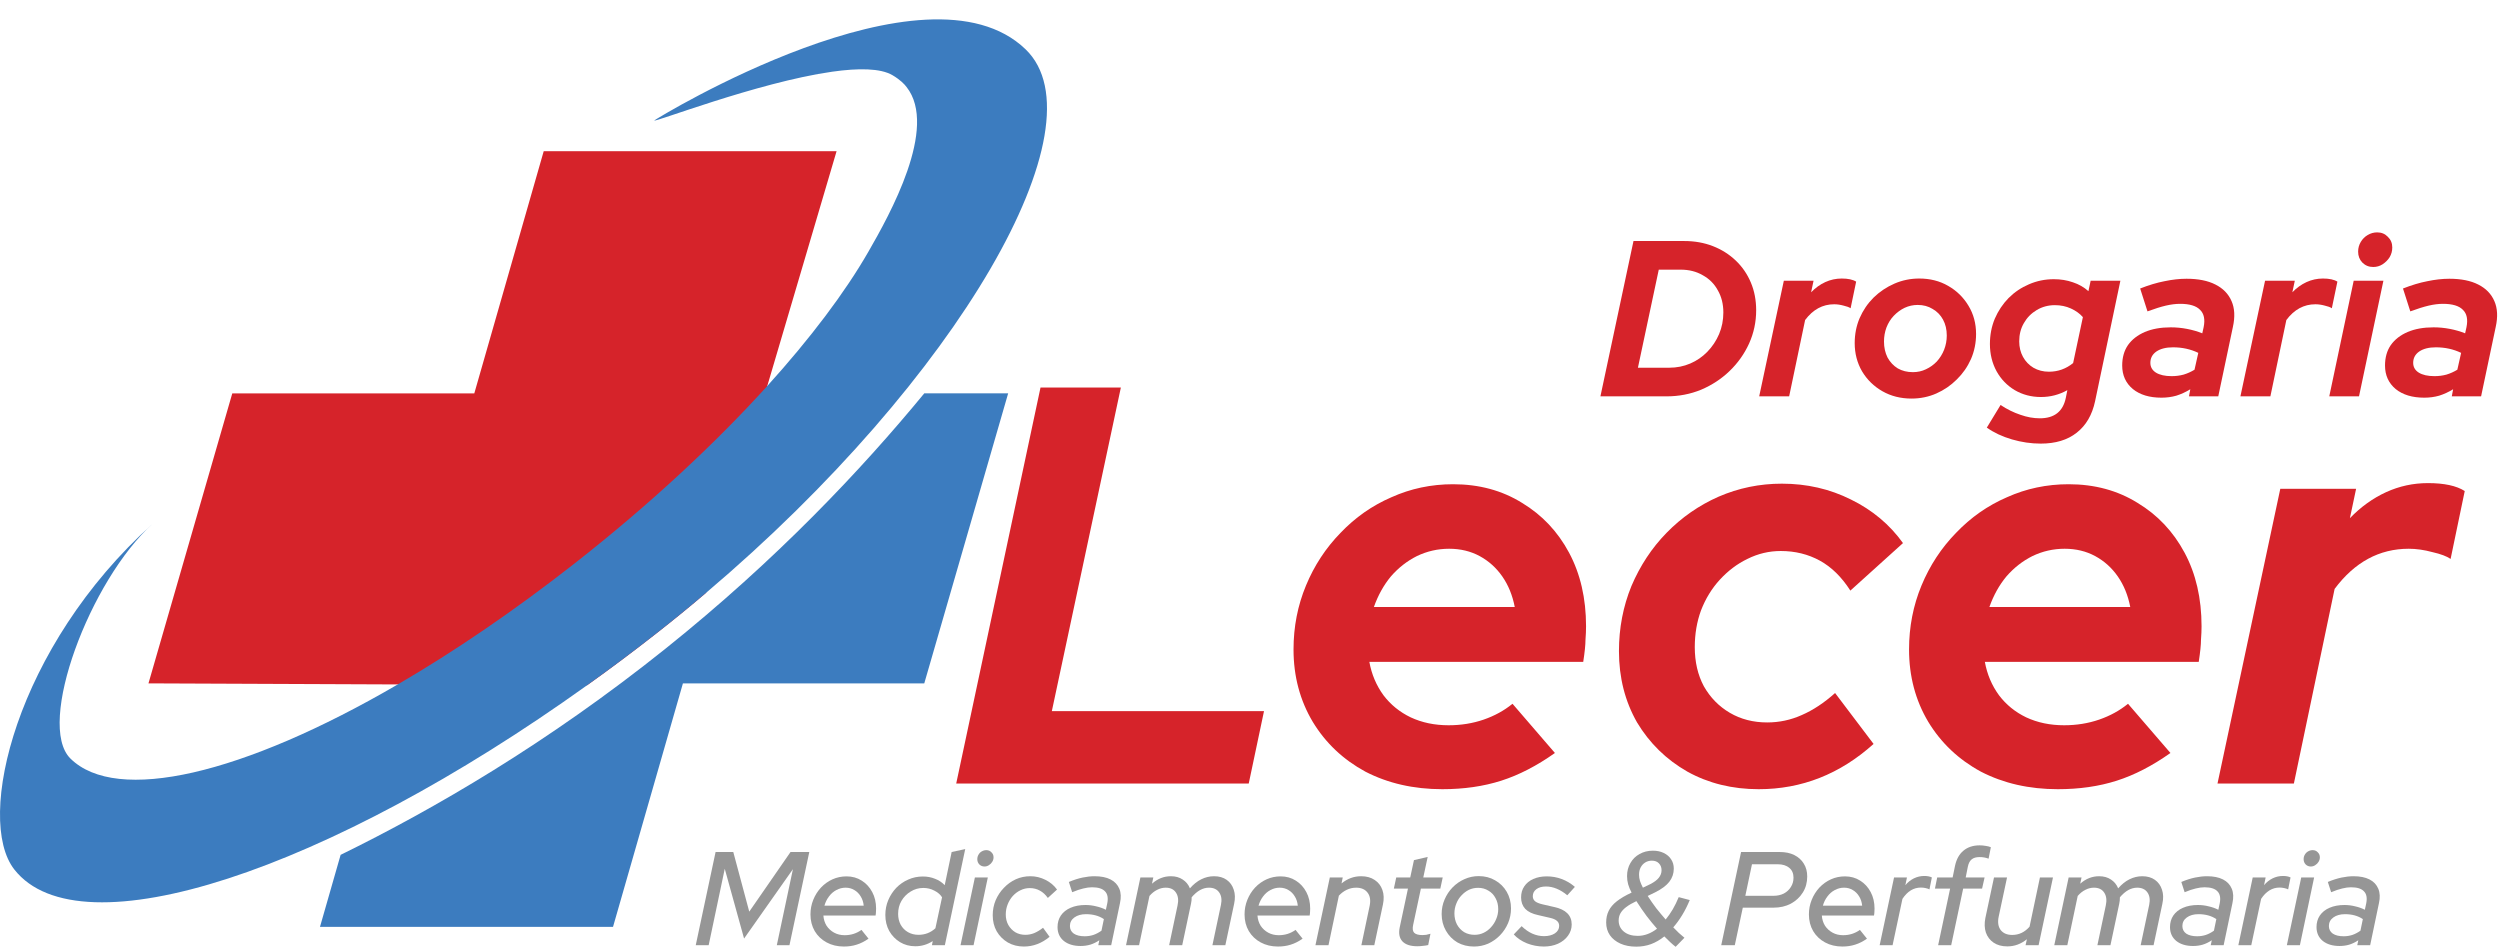
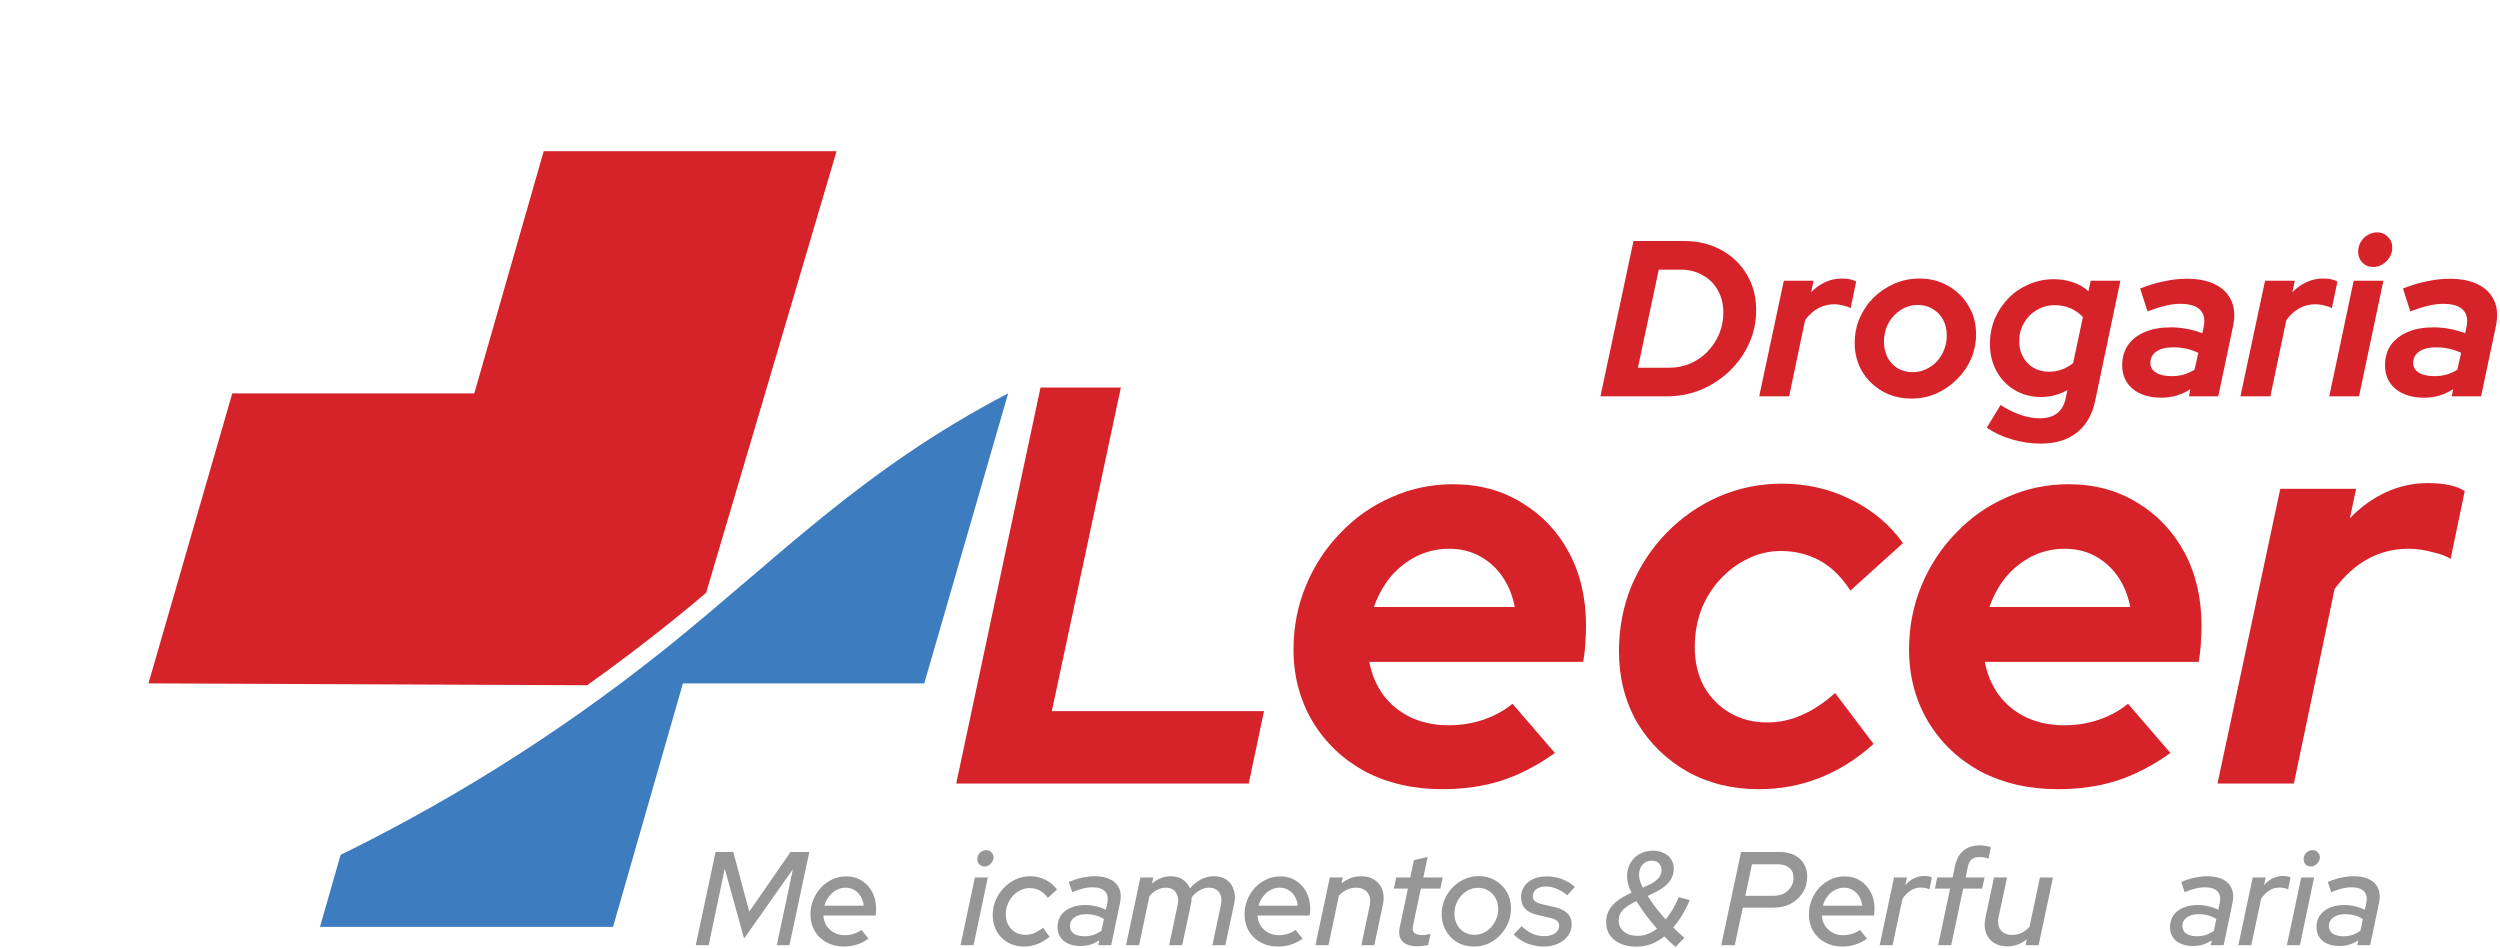
<svg xmlns="http://www.w3.org/2000/svg" width="124" height="47" viewBox="0 0 124 47" fill="none">
  <g id="Logo">
    <path d="M41.494 7.5L38.057 19.145L35.024 29.402C34.231 30.079 33.415 30.744 32.578 31.4C31.427 32.304 30.272 33.169 29.12 33.989L19.729 33.948L7.364 33.895L11.521 19.513H23.525L26.968 7.5H41.494Z" fill="#D6232A" />
-     <path d="M35.024 29.402C34.231 30.079 33.415 30.744 32.578 31.4C31.427 32.304 30.272 33.169 29.12 33.989C16.259 43.205 3.97 47.287 0.71 43.126C-1.249 40.628 0.783 32.073 7.574 25.977C4.466 28.767 1.78 35.928 3.492 37.622C5.784 39.887 12.049 38.423 19.729 33.948C22.513 32.327 25.482 30.312 28.517 27.933C32.217 25.032 35.459 22.014 38.057 19.145C40.205 16.769 41.917 14.498 43.08 12.472C44.109 10.684 46.553 6.322 44.964 4.314C44.862 4.179 44.666 3.967 44.273 3.733C43.675 3.378 42.576 3.372 41.281 3.556C37.558 4.083 32.222 6.171 32.464 5.967C32.587 5.868 45.935 -2.308 50.868 2.445C54.769 6.2 47.582 18.763 35.024 29.402Z" fill="#3C7CBF" />
-     <path d="M15.874 45.972H30.406L33.873 33.895H45.844L50.005 19.51H45.844C42.719 23.309 38.508 27.77 33.021 32.164C27.152 36.864 21.513 40.138 16.895 42.4C16.554 43.59 16.213 44.779 15.872 45.969L15.874 45.972Z" fill="#3C7CBF" />
+     <path d="M15.874 45.972H30.406L33.873 33.895H45.844L50.005 19.51C42.719 23.309 38.508 27.77 33.021 32.164C27.152 36.864 21.513 40.138 16.895 42.4C16.554 43.59 16.213 44.779 15.872 45.969L15.874 45.972Z" fill="#3C7CBF" />
    <path d="M79.381 19.659L81.021 11.955H83.541C84.054 11.955 84.528 12.04 84.96 12.208C85.393 12.377 85.771 12.616 86.094 12.924C86.417 13.232 86.666 13.595 86.842 14.013C87.019 14.431 87.106 14.89 87.106 15.389C87.106 15.968 86.989 16.519 86.754 17.04C86.52 17.553 86.197 18.008 85.786 18.404C85.382 18.793 84.913 19.101 84.377 19.329C83.842 19.549 83.269 19.659 82.66 19.659H79.381ZM81.241 18.239H82.793C83.167 18.239 83.515 18.169 83.838 18.03C84.161 17.891 84.443 17.696 84.685 17.447C84.935 17.19 85.129 16.896 85.269 16.566C85.408 16.236 85.478 15.88 85.478 15.499C85.478 15.081 85.386 14.714 85.203 14.398C85.027 14.075 84.777 13.826 84.454 13.65C84.139 13.467 83.776 13.375 83.365 13.375H82.275L81.241 18.239Z" fill="#D6232A" />
    <path d="M87.256 19.659L88.478 13.925H89.952L89.831 14.497C90.044 14.277 90.279 14.109 90.535 13.991C90.792 13.874 91.064 13.815 91.35 13.815C91.665 13.815 91.904 13.867 92.065 13.969L91.79 15.29C91.717 15.238 91.599 15.194 91.438 15.158C91.276 15.114 91.123 15.092 90.976 15.092C90.403 15.092 89.923 15.352 89.534 15.873L88.742 19.659H87.256Z" fill="#D6232A" />
    <path d="M94.811 19.769C94.275 19.769 93.794 19.648 93.369 19.406C92.943 19.163 92.606 18.833 92.356 18.415C92.114 17.997 91.993 17.531 91.993 17.018C91.993 16.577 92.074 16.166 92.235 15.785C92.404 15.396 92.635 15.055 92.929 14.761C93.23 14.468 93.574 14.237 93.963 14.068C94.352 13.899 94.763 13.815 95.196 13.815C95.731 13.815 96.208 13.936 96.626 14.178C97.052 14.42 97.389 14.751 97.639 15.169C97.888 15.58 98.013 16.046 98.013 16.566C98.013 17.007 97.929 17.421 97.76 17.81C97.591 18.191 97.356 18.529 97.056 18.822C96.762 19.116 96.425 19.347 96.043 19.516C95.662 19.684 95.251 19.769 94.811 19.769ZM94.877 18.459C95.111 18.459 95.328 18.412 95.526 18.316C95.731 18.221 95.911 18.092 96.065 17.931C96.219 17.762 96.34 17.568 96.428 17.348C96.516 17.12 96.56 16.886 96.56 16.643C96.56 16.343 96.498 16.078 96.373 15.851C96.249 15.624 96.076 15.447 95.856 15.323C95.643 15.191 95.397 15.125 95.119 15.125C94.891 15.125 94.675 15.172 94.469 15.268C94.271 15.363 94.092 15.495 93.93 15.664C93.776 15.825 93.655 16.02 93.567 16.247C93.486 16.467 93.446 16.698 93.446 16.941C93.446 17.234 93.505 17.498 93.622 17.733C93.747 17.96 93.915 18.14 94.128 18.272C94.348 18.397 94.598 18.459 94.877 18.459Z" fill="#D6232A" />
    <path d="M101.22 22.003C100.743 22.003 100.266 21.933 99.79 21.794C99.313 21.654 98.898 21.46 98.546 21.21L99.228 20.088C99.551 20.301 99.877 20.462 100.208 20.572C100.538 20.69 100.861 20.748 101.176 20.748C101.895 20.748 102.324 20.411 102.464 19.736L102.541 19.351C102.137 19.578 101.701 19.692 101.231 19.692C100.754 19.692 100.321 19.578 99.933 19.351C99.551 19.123 99.25 18.811 99.03 18.415C98.81 18.012 98.7 17.561 98.7 17.062C98.7 16.614 98.781 16.196 98.942 15.807C99.111 15.418 99.338 15.077 99.624 14.784C99.918 14.49 100.255 14.263 100.637 14.101C101.026 13.932 101.437 13.848 101.869 13.848C102.207 13.848 102.522 13.899 102.816 14.002C103.109 14.098 103.366 14.244 103.586 14.442L103.696 13.925H105.171L103.916 19.901C103.77 20.583 103.465 21.104 103.003 21.464C102.548 21.823 101.954 22.003 101.22 22.003ZM101.627 18.437C102.075 18.437 102.475 18.294 102.827 18.008L103.311 15.73C103.157 15.554 102.959 15.411 102.717 15.301C102.475 15.191 102.211 15.136 101.924 15.136C101.594 15.136 101.293 15.216 101.022 15.378C100.751 15.539 100.538 15.756 100.384 16.027C100.23 16.291 100.153 16.592 100.153 16.93C100.153 17.216 100.215 17.472 100.34 17.7C100.464 17.927 100.637 18.107 100.857 18.239C101.084 18.371 101.341 18.437 101.627 18.437Z" fill="#D6232A" />
    <path d="M107.208 19.725C106.614 19.725 106.141 19.582 105.789 19.296C105.437 19.002 105.261 18.613 105.261 18.129C105.261 17.733 105.356 17.395 105.547 17.117C105.745 16.838 106.024 16.621 106.383 16.467C106.743 16.313 107.172 16.236 107.671 16.236C107.942 16.236 108.21 16.262 108.474 16.313C108.745 16.365 108.999 16.438 109.233 16.533L109.299 16.236C109.38 15.847 109.321 15.558 109.123 15.367C108.933 15.169 108.602 15.07 108.133 15.07C107.92 15.07 107.685 15.099 107.429 15.158C107.179 15.216 106.875 15.312 106.515 15.444L106.152 14.31C106.577 14.142 106.981 14.021 107.362 13.947C107.744 13.867 108.107 13.826 108.452 13.826C109.032 13.826 109.508 13.921 109.883 14.112C110.264 14.303 110.532 14.578 110.686 14.938C110.84 15.29 110.862 15.715 110.752 16.214L110.026 19.659H108.573L108.639 19.307C108.412 19.446 108.181 19.552 107.946 19.626C107.711 19.692 107.465 19.725 107.208 19.725ZM107.715 18.657C107.92 18.657 108.118 18.632 108.309 18.58C108.5 18.522 108.679 18.441 108.848 18.338L109.035 17.502C108.654 17.318 108.236 17.227 107.781 17.227C107.436 17.227 107.161 17.296 106.955 17.436C106.757 17.575 106.658 17.762 106.658 17.997C106.658 18.202 106.75 18.364 106.933 18.481C107.124 18.599 107.385 18.657 107.715 18.657Z" fill="#D6232A" />
    <path d="M111.125 19.659L112.347 13.925H113.822L113.701 14.497C113.913 14.277 114.148 14.109 114.405 13.991C114.662 13.874 114.933 13.815 115.219 13.815C115.535 13.815 115.773 13.867 115.935 13.969L115.659 15.29C115.586 15.238 115.469 15.194 115.307 15.158C115.146 15.114 114.992 15.092 114.845 15.092C114.273 15.092 113.792 15.352 113.403 15.873L112.611 19.659H111.125Z" fill="#D6232A" />
    <path d="M115.532 19.659L116.743 13.925H118.217L117.007 19.659H115.532ZM117.711 13.243C117.498 13.243 117.318 13.169 117.172 13.023C117.032 12.876 116.963 12.696 116.963 12.483C116.963 12.307 117.007 12.146 117.095 11.999C117.183 11.852 117.296 11.739 117.436 11.658C117.583 11.57 117.74 11.526 117.909 11.526C118.122 11.526 118.298 11.599 118.437 11.746C118.584 11.886 118.657 12.062 118.657 12.274C118.657 12.45 118.613 12.612 118.525 12.759C118.437 12.898 118.32 13.015 118.173 13.111C118.034 13.199 117.88 13.243 117.711 13.243Z" fill="#D6232A" />
    <path d="M120.245 19.725C119.65 19.725 119.177 19.582 118.825 19.296C118.473 19.002 118.297 18.613 118.297 18.129C118.297 17.733 118.392 17.395 118.583 17.117C118.781 16.838 119.06 16.621 119.419 16.467C119.779 16.313 120.208 16.236 120.707 16.236C120.978 16.236 121.246 16.262 121.51 16.313C121.782 16.365 122.035 16.438 122.27 16.533L122.336 16.236C122.416 15.847 122.358 15.558 122.16 15.367C121.969 15.169 121.639 15.07 121.169 15.07C120.956 15.07 120.722 15.099 120.465 15.158C120.215 15.216 119.911 15.312 119.551 15.444L119.188 14.31C119.614 14.142 120.017 14.021 120.399 13.947C120.78 13.867 121.143 13.826 121.488 13.826C122.068 13.826 122.545 13.921 122.919 14.112C123.3 14.303 123.568 14.578 123.722 14.938C123.876 15.29 123.898 15.715 123.788 16.214L123.062 19.659H121.609L121.675 19.307C121.448 19.446 121.217 19.552 120.982 19.626C120.747 19.692 120.501 19.725 120.245 19.725ZM120.751 18.657C120.956 18.657 121.154 18.632 121.345 18.58C121.536 18.522 121.716 18.441 121.884 18.338L122.072 17.502C121.69 17.318 121.272 17.227 120.817 17.227C120.472 17.227 120.197 17.296 119.992 17.436C119.793 17.575 119.694 17.762 119.694 17.997C119.694 18.202 119.786 18.364 119.97 18.481C120.16 18.599 120.421 18.657 120.751 18.657Z" fill="#D6232A" />
    <path d="M34.509 46.882L35.493 42.26H36.371L37.163 45.218L39.21 42.26H40.141L39.157 46.882H38.53L39.329 43.111L36.906 46.552L35.948 43.092L35.15 46.882H34.509Z" fill="#969696" />
    <path d="M41.856 46.948C41.535 46.948 41.249 46.88 40.998 46.743C40.747 46.607 40.551 46.419 40.41 46.182C40.27 45.94 40.199 45.664 40.199 45.356C40.199 45.101 40.245 44.859 40.338 44.63C40.43 44.401 40.558 44.199 40.721 44.023C40.888 43.846 41.08 43.71 41.295 43.613C41.511 43.516 41.742 43.468 41.989 43.468C42.27 43.468 42.521 43.538 42.741 43.679C42.961 43.816 43.135 44.005 43.263 44.247C43.391 44.485 43.454 44.758 43.454 45.066C43.454 45.11 43.452 45.16 43.448 45.218C43.448 45.271 43.441 45.334 43.428 45.409H40.84C40.853 45.599 40.906 45.768 40.998 45.918C41.095 46.063 41.22 46.177 41.374 46.261C41.529 46.345 41.702 46.386 41.896 46.386C42.05 46.386 42.198 46.364 42.339 46.32C42.484 46.272 42.614 46.206 42.728 46.122L43.078 46.558C42.884 46.695 42.688 46.794 42.49 46.855C42.297 46.917 42.085 46.948 41.856 46.948ZM40.892 44.921H42.84C42.823 44.745 42.772 44.59 42.688 44.458C42.609 44.326 42.506 44.223 42.378 44.148C42.251 44.069 42.105 44.029 41.942 44.029C41.779 44.029 41.625 44.069 41.48 44.148C41.339 44.223 41.218 44.328 41.117 44.465C41.016 44.597 40.941 44.749 40.892 44.921Z" fill="#969696" />
-     <path d="M45.399 46.934C45.117 46.934 44.864 46.866 44.64 46.73C44.415 46.593 44.237 46.408 44.105 46.175C43.977 45.942 43.913 45.678 43.913 45.383C43.913 45.119 43.962 44.872 44.059 44.643C44.156 44.414 44.288 44.212 44.455 44.036C44.627 43.86 44.825 43.723 45.049 43.626C45.274 43.525 45.516 43.474 45.776 43.474C45.991 43.474 46.191 43.512 46.376 43.587C46.561 43.657 46.722 43.763 46.858 43.904L47.202 42.26L47.875 42.114L46.865 46.882H46.224L46.264 46.677C46 46.849 45.712 46.934 45.399 46.934ZM45.558 46.367C45.716 46.367 45.866 46.34 46.007 46.287C46.152 46.23 46.282 46.149 46.396 46.043L46.726 44.505C46.638 44.368 46.511 44.258 46.343 44.175C46.176 44.086 45.993 44.042 45.795 44.042C45.566 44.042 45.357 44.102 45.168 44.221C44.979 44.335 44.827 44.489 44.712 44.683C44.602 44.872 44.547 45.088 44.547 45.33C44.547 45.528 44.589 45.706 44.673 45.865C44.761 46.023 44.882 46.147 45.036 46.235C45.19 46.323 45.364 46.367 45.558 46.367Z" fill="#969696" />
    <path d="M47.642 46.882L48.355 43.521H48.996L48.289 46.882H47.642ZM48.831 42.979C48.73 42.979 48.644 42.944 48.573 42.874C48.507 42.803 48.474 42.717 48.474 42.616C48.474 42.532 48.494 42.458 48.534 42.392C48.573 42.321 48.628 42.266 48.699 42.227C48.769 42.187 48.844 42.167 48.923 42.167C49.025 42.167 49.108 42.202 49.174 42.273C49.245 42.339 49.28 42.422 49.28 42.524C49.28 42.603 49.258 42.678 49.214 42.748C49.174 42.814 49.119 42.869 49.049 42.913C48.983 42.957 48.91 42.979 48.831 42.979Z" fill="#969696" />
    <path d="M50.784 46.948C50.489 46.948 50.225 46.882 49.992 46.75C49.759 46.613 49.574 46.428 49.437 46.195C49.305 45.962 49.239 45.695 49.239 45.396C49.239 45.132 49.288 44.883 49.385 44.65C49.486 44.417 49.622 44.212 49.794 44.036C49.966 43.855 50.161 43.715 50.382 43.613C50.606 43.512 50.848 43.461 51.108 43.461C51.368 43.461 51.616 43.521 51.854 43.64C52.092 43.758 52.283 43.919 52.429 44.122L51.973 44.538C51.858 44.375 51.726 44.254 51.577 44.175C51.427 44.091 51.26 44.049 51.075 44.049C50.916 44.049 50.765 44.084 50.619 44.155C50.478 44.221 50.351 44.315 50.236 44.439C50.126 44.562 50.041 44.703 49.979 44.861C49.917 45.015 49.886 45.182 49.886 45.363C49.886 45.552 49.928 45.724 50.012 45.878C50.1 46.032 50.217 46.153 50.362 46.241C50.507 46.325 50.672 46.367 50.857 46.367C51.011 46.367 51.159 46.338 51.299 46.281C51.445 46.219 51.59 46.131 51.735 46.017L52.059 46.466C51.671 46.787 51.247 46.948 50.784 46.948Z" fill="#969696" />
    <path d="M53.596 46.921C53.253 46.921 52.976 46.838 52.764 46.67C52.557 46.499 52.454 46.27 52.454 45.984C52.454 45.764 52.509 45.572 52.619 45.409C52.734 45.242 52.894 45.114 53.101 45.026C53.312 44.934 53.559 44.888 53.841 44.888C54.021 44.888 54.197 44.91 54.369 44.954C54.545 44.993 54.706 45.05 54.851 45.125L54.917 44.822C54.974 44.549 54.939 44.346 54.811 44.214C54.688 44.078 54.472 44.009 54.164 44.009C54.032 44.009 53.887 44.029 53.728 44.069C53.574 44.104 53.392 44.166 53.18 44.254L53.015 43.745C53.257 43.644 53.484 43.571 53.695 43.527C53.907 43.483 54.105 43.461 54.29 43.461C54.611 43.461 54.875 43.514 55.082 43.62C55.289 43.725 55.434 43.88 55.518 44.082C55.602 44.28 55.612 44.518 55.551 44.795L55.115 46.882H54.475L54.527 46.637C54.382 46.734 54.233 46.807 54.078 46.855C53.929 46.899 53.768 46.921 53.596 46.921ZM53.801 46.439C53.951 46.439 54.094 46.417 54.23 46.373C54.371 46.325 54.505 46.254 54.633 46.162L54.752 45.587C54.51 45.425 54.215 45.343 53.867 45.343C53.629 45.343 53.436 45.398 53.286 45.508C53.141 45.614 53.068 45.755 53.068 45.931C53.068 46.089 53.132 46.215 53.26 46.307C53.392 46.395 53.572 46.439 53.801 46.439Z" fill="#969696" />
    <path d="M55.851 46.882L56.564 43.521H57.205L57.139 43.831C57.416 43.585 57.728 43.461 58.076 43.461C58.305 43.461 58.501 43.516 58.664 43.626C58.827 43.732 58.946 43.877 59.02 44.062C59.197 43.86 59.384 43.71 59.582 43.613C59.784 43.512 59.995 43.461 60.216 43.461C60.467 43.461 60.676 43.521 60.843 43.64C61.01 43.758 61.127 43.921 61.193 44.128C61.263 44.331 61.27 44.564 61.213 44.828L60.777 46.882H60.136L60.559 44.881C60.612 44.63 60.583 44.425 60.473 44.267C60.363 44.108 60.194 44.029 59.965 44.029C59.661 44.029 59.375 44.188 59.106 44.505C59.106 44.557 59.104 44.61 59.1 44.663C59.095 44.716 59.087 44.771 59.073 44.828L58.638 46.882H57.99L58.406 44.914C58.464 44.65 58.437 44.436 58.327 44.273C58.221 44.111 58.052 44.029 57.819 44.029C57.673 44.029 57.533 44.064 57.396 44.135C57.26 44.201 57.132 44.302 57.013 44.439L56.498 46.882H55.851Z" fill="#969696" />
    <path d="M63.387 46.948C63.066 46.948 62.78 46.88 62.529 46.743C62.278 46.607 62.082 46.419 61.941 46.182C61.8 45.94 61.73 45.664 61.73 45.356C61.73 45.101 61.776 44.859 61.869 44.63C61.961 44.401 62.089 44.199 62.252 44.023C62.419 43.846 62.61 43.71 62.826 43.613C63.042 43.516 63.273 43.468 63.519 43.468C63.801 43.468 64.052 43.538 64.272 43.679C64.492 43.816 64.666 44.005 64.794 44.247C64.921 44.485 64.985 44.758 64.985 45.066C64.985 45.11 64.983 45.16 64.979 45.218C64.979 45.271 64.972 45.334 64.959 45.409H62.37C62.384 45.599 62.436 45.768 62.529 45.918C62.626 46.063 62.751 46.177 62.905 46.261C63.059 46.345 63.233 46.386 63.427 46.386C63.581 46.386 63.728 46.364 63.869 46.32C64.015 46.272 64.144 46.206 64.259 46.122L64.609 46.558C64.415 46.695 64.219 46.794 64.021 46.855C63.828 46.917 63.616 46.948 63.387 46.948ZM62.423 44.921H64.371C64.353 44.745 64.303 44.59 64.219 44.458C64.14 44.326 64.037 44.223 63.909 44.148C63.781 44.069 63.636 44.029 63.473 44.029C63.31 44.029 63.156 44.069 63.011 44.148C62.87 44.223 62.749 44.328 62.648 44.465C62.547 44.597 62.472 44.749 62.423 44.921Z" fill="#969696" />
    <path d="M65.246 46.882L65.959 43.521H66.6L66.54 43.818C66.831 43.58 67.154 43.461 67.511 43.461C67.779 43.461 68.004 43.523 68.184 43.646C68.365 43.765 68.493 43.93 68.567 44.141C68.642 44.353 68.651 44.593 68.594 44.861L68.165 46.882H67.524L67.934 44.934C67.991 44.661 67.958 44.443 67.835 44.28C67.711 44.113 67.522 44.029 67.267 44.029C67.099 44.029 66.943 44.064 66.798 44.135C66.657 44.201 66.527 44.298 66.408 44.425L65.893 46.882H65.246Z" fill="#969696" />
    <path d="M70.298 46.934C69.959 46.934 69.712 46.853 69.558 46.69C69.408 46.527 69.364 46.296 69.426 45.997L69.835 44.075H69.135L69.254 43.521H69.948L70.132 42.662L70.813 42.504L70.595 43.521H71.559L71.44 44.075H70.476L70.093 45.871C70.053 46.052 70.069 46.182 70.139 46.261C70.214 46.34 70.353 46.38 70.555 46.38C70.621 46.38 70.683 46.376 70.74 46.367C70.802 46.353 70.872 46.336 70.951 46.314L70.839 46.875C70.764 46.893 70.676 46.906 70.575 46.915C70.478 46.928 70.386 46.934 70.298 46.934Z" fill="#969696" />
    <path d="M73.11 46.948C72.802 46.948 72.527 46.88 72.285 46.743C72.047 46.602 71.858 46.408 71.717 46.162C71.576 45.916 71.506 45.64 71.506 45.337C71.506 45.081 71.554 44.841 71.651 44.617C71.748 44.388 71.88 44.188 72.047 44.016C72.219 43.84 72.415 43.703 72.635 43.607C72.859 43.505 73.095 43.455 73.341 43.455C73.649 43.455 73.922 43.525 74.16 43.666C74.402 43.803 74.594 43.992 74.734 44.234C74.875 44.476 74.946 44.751 74.946 45.059C74.946 45.315 74.897 45.557 74.801 45.786C74.704 46.014 74.569 46.217 74.398 46.393C74.231 46.565 74.037 46.701 73.817 46.803C73.597 46.899 73.361 46.948 73.11 46.948ZM73.137 46.367C73.299 46.367 73.449 46.334 73.586 46.268C73.727 46.202 73.85 46.109 73.955 45.99C74.065 45.871 74.151 45.735 74.213 45.581C74.279 45.427 74.312 45.264 74.312 45.092C74.312 44.89 74.268 44.709 74.18 44.551C74.096 44.388 73.977 44.263 73.823 44.175C73.674 44.082 73.504 44.036 73.315 44.036C73.152 44.036 73 44.069 72.859 44.135C72.723 44.201 72.6 44.293 72.49 44.412C72.379 44.527 72.294 44.663 72.232 44.822C72.17 44.976 72.139 45.136 72.139 45.304C72.139 45.506 72.181 45.689 72.265 45.852C72.353 46.014 72.472 46.142 72.622 46.235C72.776 46.323 72.947 46.367 73.137 46.367Z" fill="#969696" />
    <path d="M76.575 46.948C76.285 46.948 76.005 46.895 75.737 46.789C75.468 46.679 75.25 46.532 75.083 46.347L75.473 45.938C75.64 46.1 75.816 46.224 76.001 46.307C76.19 46.391 76.384 46.433 76.582 46.433C76.802 46.433 76.983 46.386 77.124 46.294C77.264 46.197 77.335 46.074 77.335 45.924C77.335 45.819 77.297 45.735 77.222 45.673C77.148 45.607 77.029 45.557 76.866 45.522L76.291 45.389C76.005 45.328 75.792 45.224 75.651 45.079C75.514 44.929 75.446 44.74 75.446 44.511C75.446 44.3 75.499 44.117 75.605 43.963C75.71 43.805 75.858 43.684 76.047 43.6C76.241 43.512 76.465 43.468 76.721 43.468C76.98 43.468 77.227 43.512 77.46 43.6C77.698 43.688 77.916 43.818 78.114 43.99L77.738 44.406C77.57 44.265 77.396 44.157 77.216 44.082C77.035 44.007 76.857 43.97 76.681 43.97C76.483 43.97 76.325 44.014 76.206 44.102C76.087 44.19 76.027 44.306 76.027 44.452C76.027 44.557 76.065 44.641 76.14 44.703C76.215 44.764 76.338 44.815 76.509 44.855L77.084 44.987C77.374 45.048 77.592 45.152 77.738 45.297C77.883 45.442 77.956 45.627 77.956 45.852C77.956 46.059 77.894 46.246 77.771 46.413C77.652 46.58 77.487 46.712 77.275 46.809C77.069 46.901 76.835 46.948 76.575 46.948Z" fill="#969696" />
    <path d="M83.548 46.512L83.112 46.961C83.02 46.891 82.928 46.811 82.835 46.723C82.743 46.635 82.648 46.543 82.551 46.446C82.344 46.613 82.124 46.741 81.891 46.829C81.658 46.913 81.413 46.954 81.158 46.954C80.859 46.954 80.597 46.904 80.372 46.803C80.148 46.701 79.974 46.563 79.851 46.386C79.727 46.206 79.666 45.995 79.666 45.753C79.666 45.537 79.708 45.345 79.791 45.178C79.875 45.006 80.009 44.848 80.194 44.703C80.379 44.557 80.623 44.414 80.927 44.273C80.848 44.124 80.79 43.985 80.755 43.858C80.72 43.73 80.702 43.596 80.702 43.455C80.702 43.213 80.757 42.997 80.868 42.808C80.978 42.614 81.129 42.464 81.323 42.359C81.517 42.249 81.737 42.194 81.983 42.194C82.186 42.194 82.364 42.231 82.518 42.306C82.677 42.381 82.8 42.486 82.888 42.623C82.976 42.755 83.02 42.909 83.02 43.085C83.02 43.327 82.945 43.545 82.796 43.739C82.646 43.928 82.413 44.102 82.096 44.26L81.726 44.439C81.858 44.645 81.999 44.848 82.148 45.046C82.303 45.24 82.459 45.427 82.617 45.607C82.741 45.458 82.857 45.29 82.967 45.105C83.077 44.916 83.176 44.714 83.264 44.498L83.812 44.643C83.698 44.916 83.573 45.165 83.436 45.389C83.3 45.614 83.152 45.816 82.994 45.997C83.086 46.094 83.179 46.186 83.271 46.274C83.363 46.358 83.456 46.437 83.548 46.512ZM81.297 43.389C81.297 43.49 81.312 43.591 81.343 43.692C81.374 43.789 81.422 43.901 81.488 44.029L81.858 43.851C82.047 43.754 82.186 43.651 82.274 43.541C82.366 43.426 82.413 43.301 82.413 43.164C82.413 43.023 82.369 42.909 82.281 42.821C82.197 42.733 82.08 42.689 81.931 42.689C81.807 42.689 81.697 42.72 81.6 42.781C81.508 42.838 81.433 42.92 81.376 43.026C81.323 43.127 81.297 43.248 81.297 43.389ZM80.286 45.654C80.286 45.882 80.372 46.067 80.544 46.208C80.716 46.349 80.945 46.419 81.231 46.419C81.398 46.419 81.563 46.389 81.726 46.327C81.889 46.265 82.043 46.177 82.188 46.063C82.016 45.869 81.845 45.66 81.673 45.436C81.506 45.211 81.336 44.965 81.165 44.696C80.958 44.793 80.788 44.892 80.656 44.993C80.528 45.09 80.434 45.194 80.372 45.304C80.315 45.409 80.286 45.526 80.286 45.654Z" fill="#969696" />
    <path d="M85.373 46.882L86.357 42.26H88.278C88.556 42.26 88.796 42.31 88.998 42.411C89.201 42.513 89.357 42.654 89.467 42.834C89.581 43.014 89.638 43.228 89.638 43.474C89.638 43.77 89.566 44.034 89.421 44.267C89.275 44.5 89.077 44.685 88.826 44.822C88.575 44.954 88.289 45.02 87.968 45.02H86.443L86.046 46.882H85.373ZM86.568 44.432H87.961C88.155 44.432 88.327 44.395 88.476 44.32C88.626 44.24 88.743 44.133 88.826 43.996C88.914 43.86 88.958 43.706 88.958 43.534C88.958 43.323 88.888 43.16 88.747 43.045C88.606 42.926 88.415 42.867 88.173 42.867H86.898L86.568 44.432Z" fill="#969696" />
    <path d="M91.379 46.948C91.058 46.948 90.772 46.88 90.521 46.743C90.27 46.607 90.074 46.419 89.933 46.182C89.792 45.94 89.722 45.664 89.722 45.356C89.722 45.101 89.768 44.859 89.861 44.63C89.953 44.401 90.081 44.199 90.243 44.023C90.411 43.846 90.602 43.71 90.818 43.613C91.034 43.516 91.265 43.468 91.511 43.468C91.793 43.468 92.044 43.538 92.264 43.679C92.484 43.816 92.658 44.005 92.786 44.247C92.913 44.485 92.977 44.758 92.977 45.066C92.977 45.11 92.975 45.16 92.971 45.218C92.971 45.271 92.964 45.334 92.951 45.409H90.362C90.376 45.599 90.428 45.768 90.521 45.918C90.618 46.063 90.743 46.177 90.897 46.261C91.051 46.345 91.225 46.386 91.419 46.386C91.573 46.386 91.72 46.364 91.861 46.32C92.007 46.272 92.136 46.206 92.251 46.122L92.601 46.558C92.407 46.695 92.211 46.794 92.013 46.855C91.819 46.917 91.608 46.948 91.379 46.948ZM90.415 44.921H92.363C92.346 44.745 92.295 44.59 92.211 44.458C92.132 44.326 92.028 44.223 91.901 44.148C91.773 44.069 91.628 44.029 91.465 44.029C91.302 44.029 91.148 44.069 91.003 44.148C90.862 44.223 90.741 44.328 90.64 44.465C90.538 44.597 90.464 44.749 90.415 44.921Z" fill="#969696" />
    <path d="M93.231 46.882L93.945 43.521H94.585L94.506 43.904C94.629 43.758 94.77 43.646 94.928 43.567C95.091 43.488 95.263 43.448 95.444 43.448C95.598 43.448 95.723 43.472 95.82 43.521L95.701 44.115C95.657 44.089 95.593 44.067 95.51 44.049C95.43 44.031 95.353 44.023 95.278 44.023C94.913 44.023 94.607 44.21 94.361 44.584L93.872 46.882H93.231Z" fill="#969696" />
    <path d="M96.132 46.882L96.726 44.075H95.973L96.085 43.521H96.851L96.97 42.94C97.041 42.614 97.179 42.365 97.386 42.194C97.597 42.017 97.866 41.929 98.192 41.929C98.289 41.929 98.388 41.938 98.489 41.956C98.59 41.969 98.676 41.991 98.746 42.022L98.634 42.59C98.564 42.563 98.491 42.544 98.416 42.53C98.346 42.517 98.269 42.511 98.185 42.511C98.018 42.511 97.888 42.548 97.796 42.623C97.703 42.698 97.639 42.821 97.604 42.992L97.499 43.521H98.436L98.311 44.075H97.373L96.779 46.882H96.132Z" fill="#969696" />
    <path d="M99.563 46.941C99.294 46.941 99.068 46.88 98.883 46.756C98.703 46.633 98.575 46.466 98.5 46.254C98.43 46.043 98.421 45.803 98.474 45.535L98.903 43.521H99.55L99.134 45.469C99.077 45.742 99.11 45.962 99.233 46.129C99.361 46.292 99.552 46.373 99.807 46.373C99.975 46.373 100.131 46.338 100.276 46.268C100.421 46.197 100.551 46.096 100.666 45.964L101.181 43.521H101.828L101.115 46.882H100.468L100.534 46.585C100.243 46.822 99.92 46.941 99.563 46.941Z" fill="#969696" />
-     <path d="M101.892 46.882L102.605 43.521H103.245L103.179 43.831C103.457 43.585 103.769 43.461 104.117 43.461C104.346 43.461 104.542 43.516 104.705 43.626C104.867 43.732 104.986 43.877 105.061 44.062C105.237 43.86 105.424 43.71 105.622 43.613C105.825 43.512 106.036 43.461 106.256 43.461C106.507 43.461 106.716 43.521 106.884 43.64C107.051 43.758 107.168 43.921 107.234 44.128C107.304 44.331 107.311 44.564 107.253 44.828L106.818 46.882H106.177L106.6 44.881C106.652 44.63 106.624 44.425 106.514 44.267C106.404 44.108 106.234 44.029 106.005 44.029C105.702 44.029 105.416 44.188 105.147 44.505C105.147 44.557 105.145 44.61 105.14 44.663C105.136 44.716 105.127 44.771 105.114 44.828L104.678 46.882H104.031L104.447 44.914C104.504 44.65 104.478 44.436 104.368 44.273C104.262 44.111 104.093 44.029 103.859 44.029C103.714 44.029 103.573 44.064 103.437 44.135C103.3 44.201 103.173 44.302 103.054 44.439L102.539 46.882H101.892Z" fill="#969696" />
    <path d="M108.774 46.921C108.431 46.921 108.154 46.838 107.942 46.67C107.735 46.499 107.632 46.27 107.632 45.984C107.632 45.764 107.687 45.572 107.797 45.409C107.911 45.242 108.072 45.114 108.279 45.026C108.49 44.934 108.737 44.888 109.019 44.888C109.199 44.888 109.375 44.91 109.547 44.954C109.723 44.993 109.884 45.05 110.029 45.125L110.095 44.822C110.152 44.549 110.117 44.346 109.989 44.214C109.866 44.078 109.65 44.009 109.342 44.009C109.21 44.009 109.065 44.029 108.906 44.069C108.752 44.104 108.57 44.166 108.358 44.254L108.193 43.745C108.435 43.644 108.662 43.571 108.873 43.527C109.085 43.483 109.283 43.461 109.468 43.461C109.789 43.461 110.053 43.514 110.26 43.62C110.467 43.725 110.612 43.88 110.696 44.082C110.779 44.28 110.79 44.518 110.729 44.795L110.293 46.882H109.652L109.705 46.637C109.56 46.734 109.41 46.807 109.256 46.855C109.107 46.899 108.946 46.921 108.774 46.921ZM108.979 46.439C109.129 46.439 109.272 46.417 109.408 46.373C109.549 46.325 109.683 46.254 109.811 46.162L109.93 45.587C109.688 45.425 109.393 45.343 109.045 45.343C108.807 45.343 108.614 45.398 108.464 45.508C108.319 45.614 108.246 45.755 108.246 45.931C108.246 46.089 108.31 46.215 108.437 46.307C108.57 46.395 108.75 46.439 108.979 46.439Z" fill="#969696" />
    <path d="M111.022 46.882L111.735 43.521H112.376L112.297 43.904C112.42 43.758 112.561 43.646 112.719 43.567C112.882 43.488 113.054 43.448 113.234 43.448C113.388 43.448 113.514 43.472 113.611 43.521L113.492 44.115C113.448 44.089 113.384 44.067 113.3 44.049C113.221 44.031 113.144 44.023 113.069 44.023C112.704 44.023 112.398 44.21 112.151 44.584L111.663 46.882H111.022Z" fill="#969696" />
    <path d="M113.428 46.882L114.141 43.521H114.781L114.075 46.882H113.428ZM114.616 42.979C114.515 42.979 114.429 42.944 114.359 42.874C114.293 42.803 114.26 42.717 114.26 42.616C114.26 42.532 114.279 42.458 114.319 42.392C114.359 42.321 114.414 42.266 114.484 42.227C114.555 42.187 114.629 42.167 114.709 42.167C114.81 42.167 114.894 42.202 114.96 42.273C115.03 42.339 115.065 42.422 115.065 42.524C115.065 42.603 115.043 42.678 114.999 42.748C114.96 42.814 114.905 42.869 114.834 42.913C114.768 42.957 114.695 42.979 114.616 42.979Z" fill="#969696" />
    <path d="M116.041 46.921C115.698 46.921 115.421 46.838 115.209 46.67C115.003 46.499 114.899 46.27 114.899 45.984C114.899 45.764 114.954 45.572 115.064 45.409C115.179 45.242 115.339 45.114 115.546 45.026C115.757 44.934 116.004 44.888 116.286 44.888C116.466 44.888 116.642 44.91 116.814 44.954C116.99 44.993 117.151 45.05 117.296 45.125L117.362 44.822C117.419 44.549 117.384 44.346 117.256 44.214C117.133 44.078 116.917 44.009 116.609 44.009C116.477 44.009 116.332 44.029 116.173 44.069C116.019 44.104 115.837 44.166 115.625 44.254L115.46 43.745C115.702 43.644 115.929 43.571 116.14 43.527C116.352 43.483 116.55 43.461 116.735 43.461C117.056 43.461 117.32 43.514 117.527 43.62C117.734 43.725 117.879 43.88 117.963 44.082C118.047 44.28 118.058 44.518 117.996 44.795L117.56 46.882H116.92L116.972 46.637C116.827 46.734 116.678 46.807 116.523 46.855C116.374 46.899 116.213 46.921 116.041 46.921ZM116.246 46.439C116.396 46.439 116.539 46.417 116.675 46.373C116.816 46.325 116.95 46.254 117.078 46.162L117.197 45.587C116.955 45.425 116.66 45.343 116.312 45.343C116.074 45.343 115.881 45.398 115.731 45.508C115.586 45.614 115.513 45.755 115.513 45.931C115.513 46.089 115.577 46.215 115.705 46.307C115.837 46.395 116.017 46.439 116.246 46.439Z" fill="#969696" />
    <path d="M47.428 38.864L51.61 19.22H55.595L52.171 35.272H62.695L61.937 38.864H47.428Z" fill="#D6232A" />
    <path d="M71.54 39.144C70.118 39.144 68.846 38.854 67.723 38.274C66.62 37.676 65.75 36.853 65.114 35.805C64.478 34.739 64.159 33.541 64.159 32.213C64.159 31.09 64.365 30.033 64.777 29.042C65.188 28.05 65.759 27.18 66.489 26.432C67.218 25.665 68.06 25.076 69.014 24.664C69.969 24.234 70.988 24.018 72.073 24.018C73.364 24.018 74.505 24.327 75.497 24.945C76.488 25.543 77.265 26.366 77.826 27.414C78.387 28.462 78.668 29.678 78.668 31.062C78.668 31.268 78.659 31.493 78.64 31.736C78.64 31.979 78.603 32.344 78.528 32.83H67.92C68.032 33.448 68.266 33.999 68.621 34.486C68.977 34.954 69.426 35.319 69.969 35.58C70.53 35.842 71.156 35.973 71.849 35.973C72.466 35.973 73.046 35.88 73.589 35.693C74.131 35.505 74.608 35.244 75.02 34.907L77.124 37.348C76.227 37.984 75.338 38.443 74.459 38.723C73.579 39.004 72.606 39.144 71.54 39.144ZM68.144 30.108H75.132C75.02 29.528 74.814 29.023 74.515 28.593C74.215 28.162 73.841 27.826 73.392 27.582C72.943 27.339 72.438 27.218 71.877 27.218C71.316 27.218 70.782 27.339 70.277 27.582C69.791 27.826 69.36 28.162 68.986 28.593C68.631 29.023 68.35 29.528 68.144 30.108Z" fill="#D6232A" />
    <path d="M87.232 39.144C85.922 39.144 84.744 38.854 83.696 38.274C82.648 37.676 81.816 36.862 81.198 35.833C80.6 34.785 80.3 33.607 80.3 32.297C80.3 31.156 80.506 30.08 80.918 29.07C81.348 28.059 81.928 27.18 82.658 26.432C83.406 25.665 84.267 25.066 85.24 24.636C86.231 24.206 87.279 23.99 88.383 23.99C89.617 23.99 90.758 24.252 91.806 24.776C92.873 25.3 93.733 26.02 94.388 26.937L91.778 29.294C91.348 28.621 90.843 28.125 90.263 27.807C89.683 27.489 89.037 27.33 88.326 27.33C87.746 27.33 87.195 27.461 86.671 27.723C86.166 27.966 85.707 28.312 85.296 28.761C84.903 29.191 84.594 29.697 84.37 30.276C84.164 30.838 84.061 31.446 84.061 32.101C84.061 32.83 84.21 33.476 84.51 34.037C84.828 34.598 85.258 35.038 85.801 35.356C86.343 35.674 86.961 35.833 87.653 35.833C88.252 35.833 88.822 35.711 89.365 35.468C89.926 35.225 90.478 34.86 91.02 34.374L92.929 36.899C91.264 38.396 89.365 39.144 87.232 39.144Z" fill="#D6232A" />
    <path d="M102.069 39.144C100.647 39.144 99.375 38.854 98.253 38.274C97.149 37.676 96.279 36.853 95.643 35.805C95.007 34.739 94.689 33.541 94.689 32.213C94.689 31.09 94.895 30.033 95.306 29.042C95.718 28.05 96.288 27.18 97.018 26.432C97.748 25.665 98.59 25.076 99.544 24.664C100.498 24.234 101.517 24.018 102.603 24.018C103.893 24.018 105.035 24.327 106.026 24.945C107.018 25.543 107.794 26.366 108.355 27.414C108.917 28.462 109.197 29.678 109.197 31.062C109.197 31.268 109.188 31.493 109.169 31.736C109.169 31.979 109.132 32.344 109.057 32.83H98.449C98.561 33.448 98.795 33.999 99.151 34.486C99.506 34.954 99.955 35.319 100.498 35.58C101.059 35.842 101.686 35.973 102.378 35.973C102.995 35.973 103.575 35.88 104.118 35.693C104.66 35.505 105.138 35.244 105.549 34.907L107.654 37.348C106.756 37.984 105.867 38.443 104.988 38.723C104.109 39.004 103.136 39.144 102.069 39.144ZM98.674 30.108H105.661C105.549 29.528 105.343 29.023 105.044 28.593C104.745 28.162 104.37 27.826 103.921 27.582C103.472 27.339 102.967 27.218 102.406 27.218C101.845 27.218 101.312 27.339 100.807 27.582C100.32 27.826 99.89 28.162 99.516 28.593C99.16 29.023 98.879 29.528 98.674 30.108Z" fill="#D6232A" />
    <path d="M109.988 38.864L113.103 24.243H116.863L116.555 25.702C117.097 25.141 117.696 24.711 118.351 24.411C119.005 24.112 119.698 23.962 120.427 23.962C121.232 23.962 121.84 24.093 122.251 24.355L121.55 27.723C121.363 27.592 121.063 27.48 120.652 27.386C120.24 27.274 119.847 27.218 119.473 27.218C118.014 27.218 116.788 27.882 115.797 29.21L113.776 38.864H109.988Z" fill="#D6232A" />
  </g>
</svg>